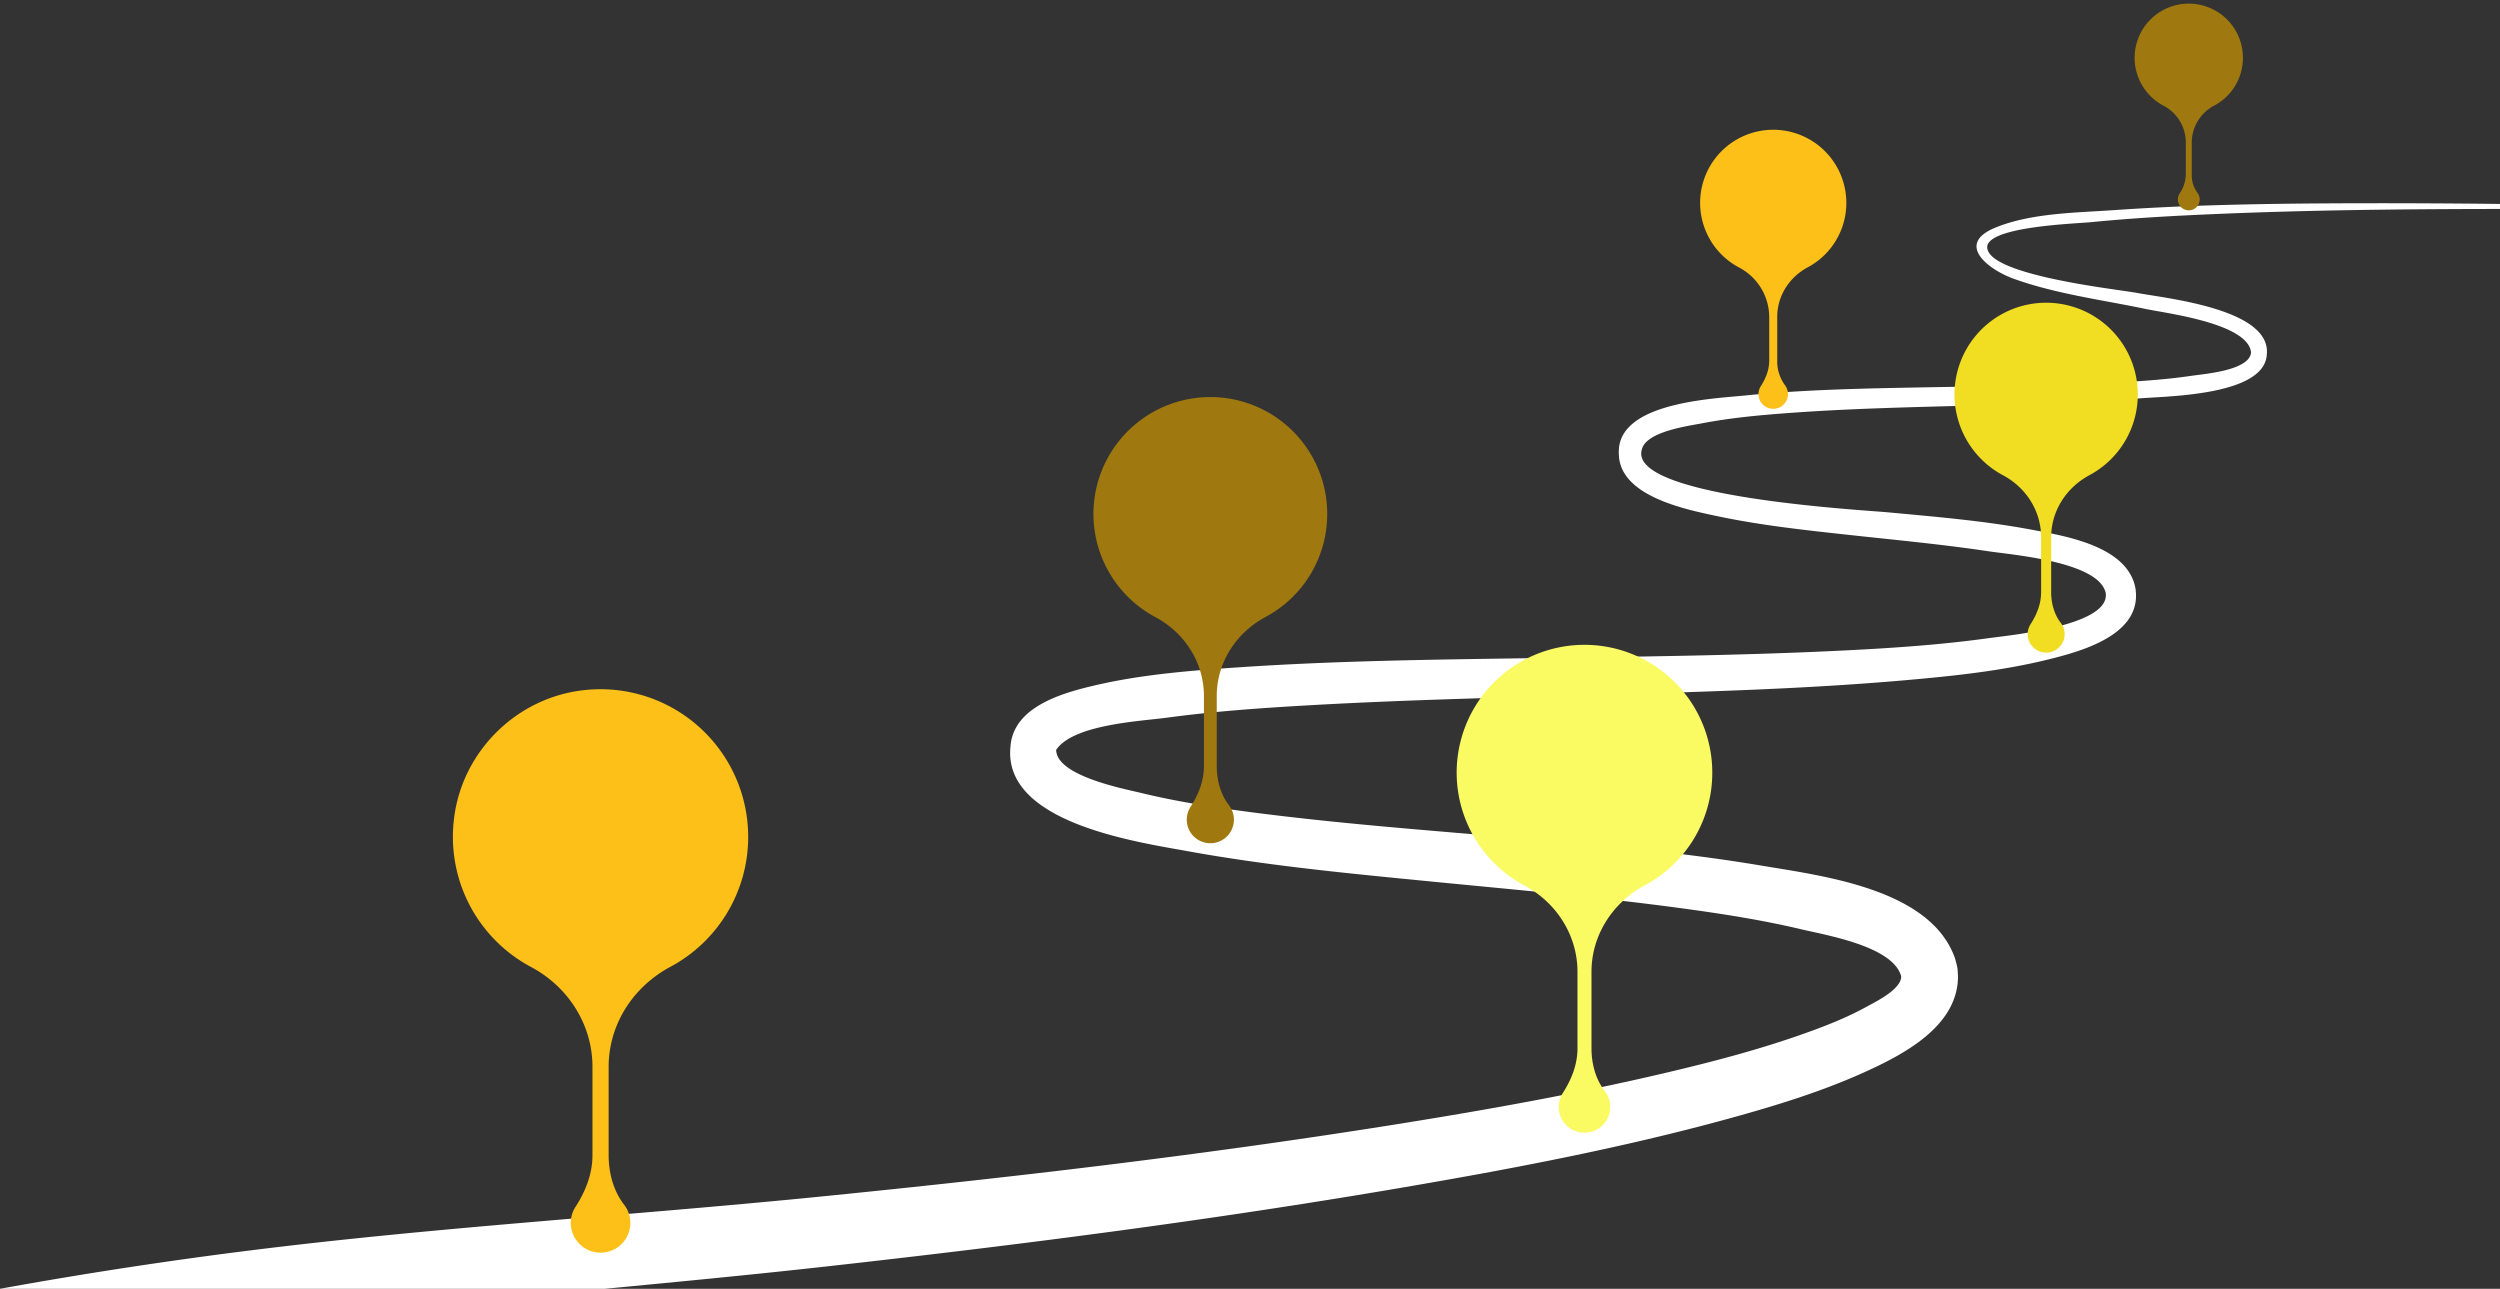
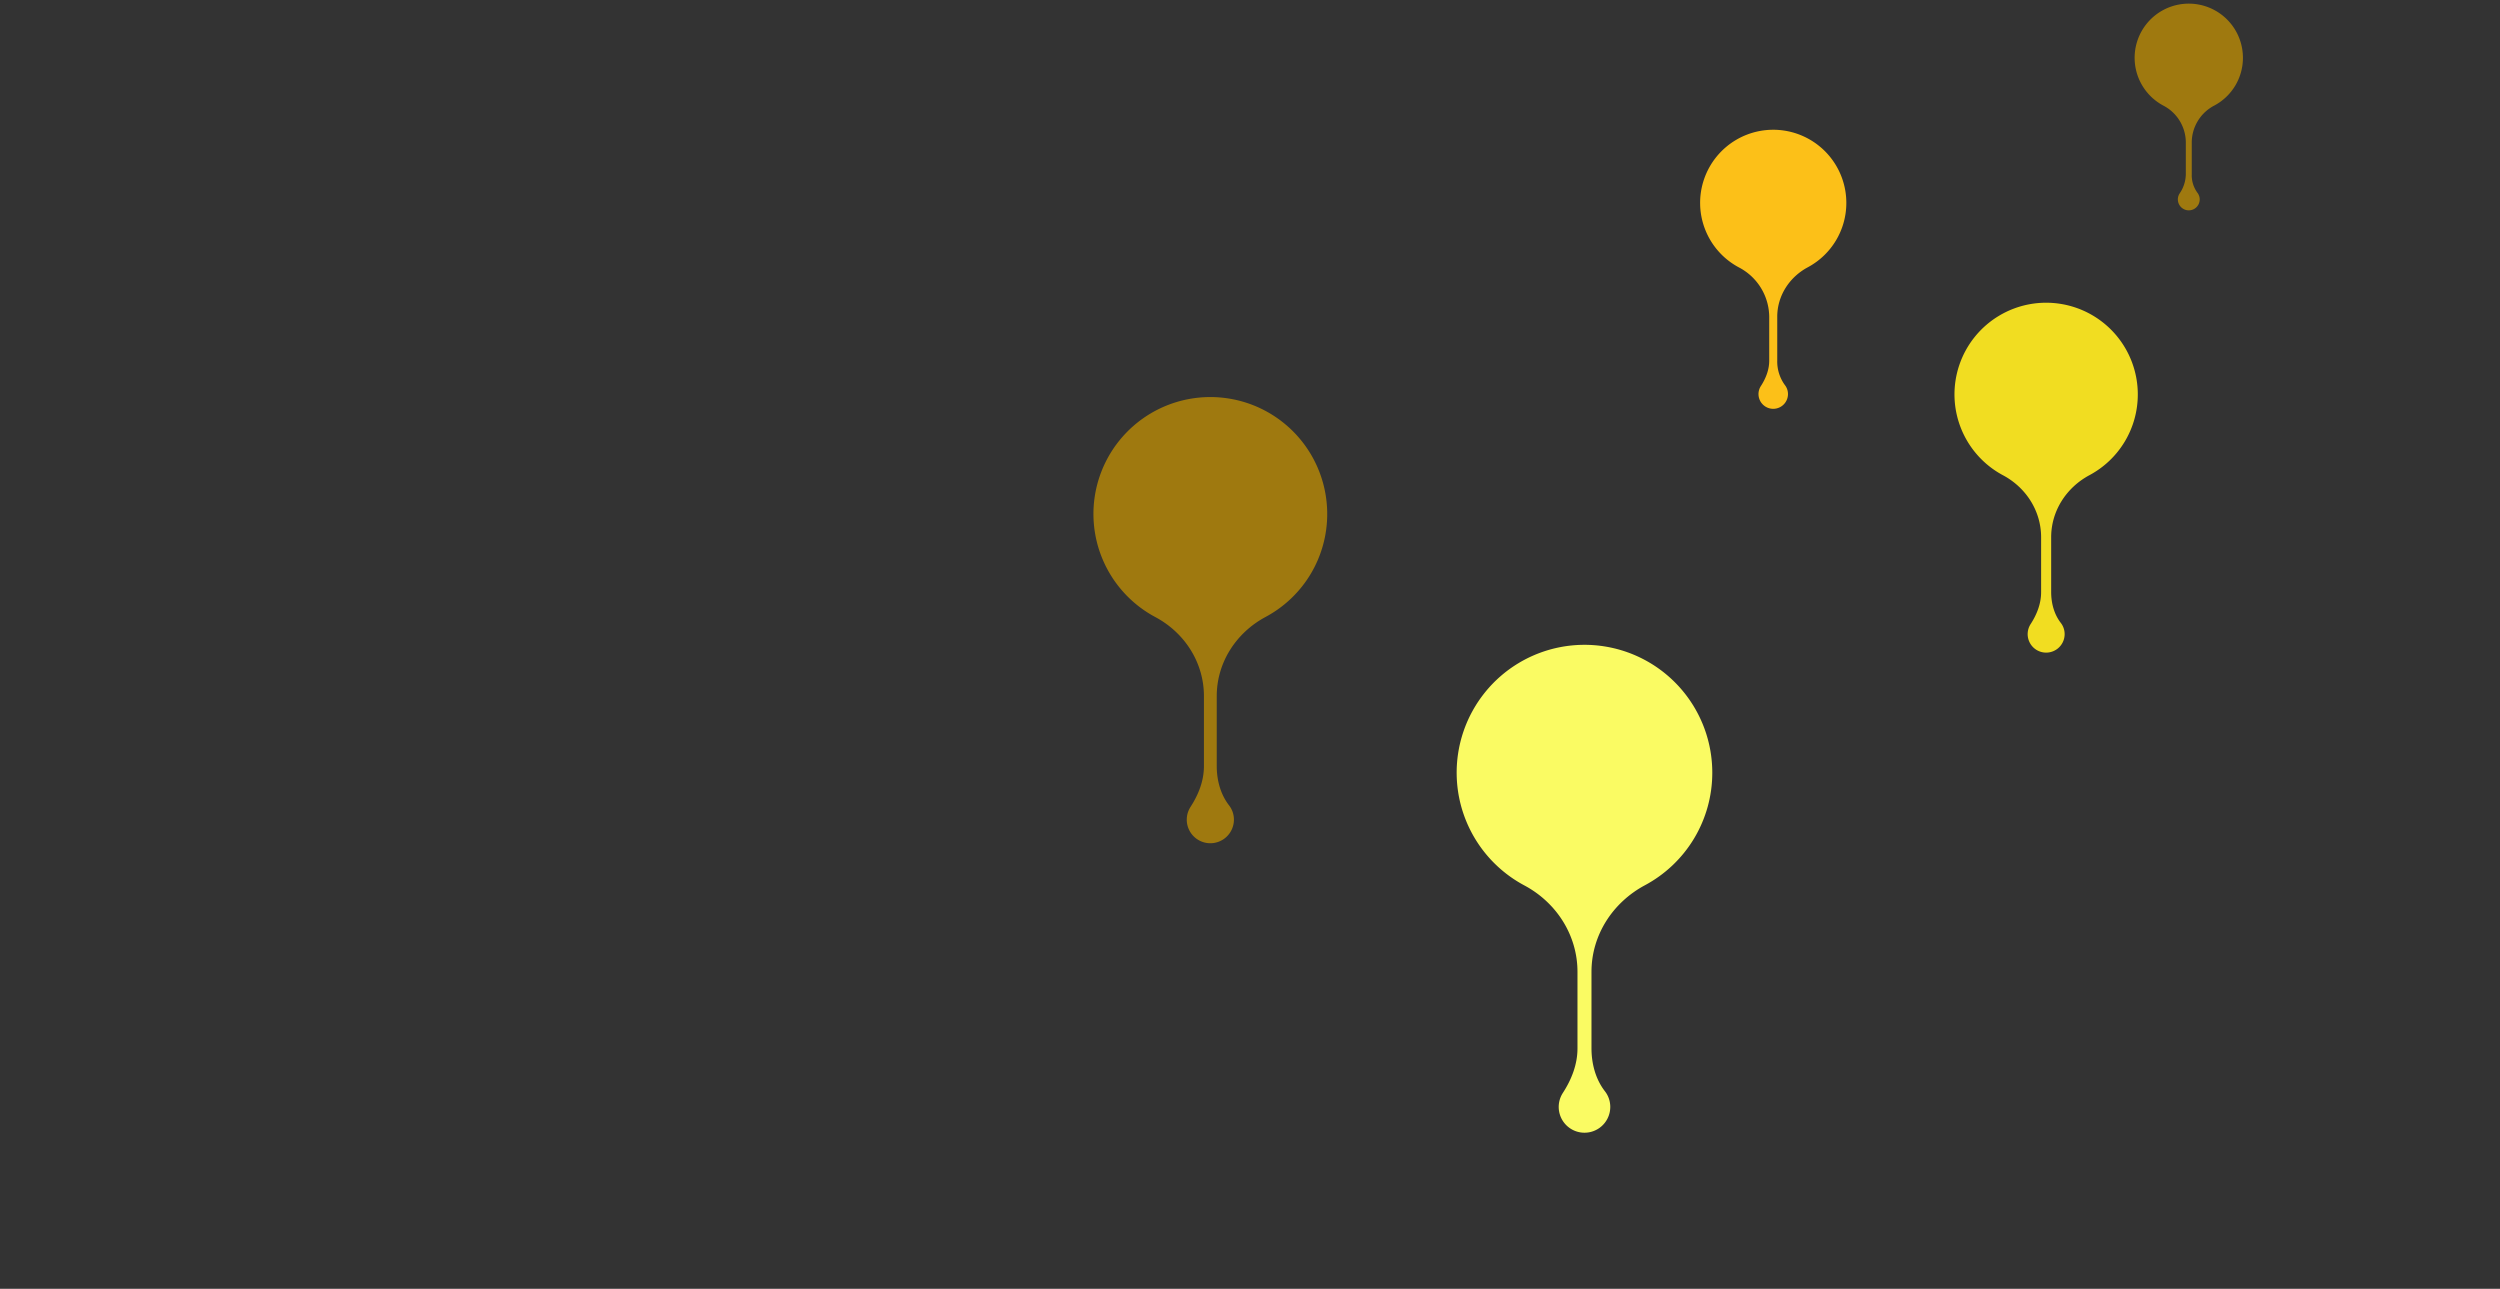
<svg xmlns="http://www.w3.org/2000/svg" fill="#000000" height="802.3" preserveAspectRatio="xMidYMid meet" version="1" viewBox="0.0 -2.3 1556.3 802.3" width="1556.3" zoomAndPan="magnify">
  <rect x="0.0" y="-2.3" width="1556.3" height="802.3" fill="#333333" stroke="none" />
  <g id="change1_1">
-     <path d="M1472.138,124.223c-52.045.114-104.21.677-156.146,4.288-23.699,1.647-51.608,1.776-73.863,10.902-25.192,10.33-4.132,26.191,11.341,31.78,26.393,9.533,54.981,13.108,82.335,18.869,12.492,2.631,63.038,8.797,65.471,26.672a3.336,3.336,0,0,1-.019.816,1.742,1.742,0,0,1-.085.53c-2.471,10.385-28.892,12.382-37.034,13.578-16.769,2.463-33.755,3.518-50.67,4.357-38.394,1.904-76.856,2.093-115.283,2.812-37.285.697-74.726,1.356-111.856,5.083-20.14,2.022-77.536,4.301-78.574,34.109a20.025,20.025,0,0,0-.001,2.238c.328,26.214,41.185,34.461,60.19,38.533,27.849,5.968,56.307,8.985,84.59,12.064,28.422,3.095,56.922,5.757,85.201,10.012,14.916,2.245,68.545,6.45,73.058,25.764a4.476,4.476,0,0,1,.079.469c.006-.057.055.108.058.804.756,19.534-60.124,25.282-73.339,27.114-31.459,4.359-63.262,6.359-94.966,7.875-62.715,2.996-125.527,3.575-188.297,4.511-61.226.913-122.563,1.595-183.674,5.752-29.973,2.039-60.467,4.451-89.777,11.369-19.929,4.704-50.263,13.305-51.845,38.111-4.733,47.276,78.591,59.174,110.346,64.952,49.576,9.02,99.9,13.806,150.013,18.724,52.168,5.12,104.433,9.668,156.392,16.674,25.378,3.422,50.801,7.336,75.731,13.259,15.328,3.642,54.793,10.211,61.521,27.749.177.294.19.554.322.798.054,1.052.067-1.03.135.669.007.07.03.477.049.789-.02.05-.003.101-.047.18-1.092,7.769-16.132,15.03-21.871,18.182-12.291,6.751-25.493,11.894-38.681,16.582-27.386,9.735-55.6,17.165-83.863,23.862-57.629,13.656-116.032,24.011-174.507,33.29C746.738,717.041,628.124,730.88,509.426,742.731,391.297,754.524,272.663,761.44,154.848,776.229Q77.132,785.984,0,800H376.548c45.849-4.382,91.699-8.752,137.464-13.855,120.049-13.385,239.987-28.8,359.068-49.168,68.096-11.646,136.257-24.557,202.915-42.872,29.454-8.093,58.997-17.092,86.79-29.9,23.921-11.025,56.066-28.379,56.105-58.728-.112-2.259-.101-1.553-.157-2.475.013-2.957-.96-6.032-1.745-8.842-15.188-43.007-81.741-51.089-120.025-57.533-51.49-8.668-103.674-13.059-155.659-17.539-52.572-4.531-105.246-8.484-157.603-15.151-24.432-3.112-48.926-6.7-72.883-12.509-11.338-2.749-53.123-10.671-53.332-26.934,10.743-15.869,52.245-17.771,68.999-20.03,30.019-4.047,60.304-6.13,90.534-7.828,62.247-3.495,124.604-4.787,186.916-6.626,60.642-1.789,121.394-3.54,181.852-8.833,30.097-2.634,60.56-5.79,89.936-13.099,19.45-4.84,55.245-14.554,53.964-40.851a25.529,25.529,0,0,0-.683-4.955c-6.109-24.758-43.226-30.871-63.826-34.748-29.592-5.569-59.752-8.083-89.701-10.871-17.442-1.623-162.179-9.452-153.408-39.14,2.634-11.126,28.515-14.572,37.51-16.298,18.223-3.495,36.802-5.169,55.29-6.507,37.306-2.699,74.737-3.524,112.118-4.526,35.139-.942,70.353-1.687,105.403-4.518,17.199-1.389,77.499-1.726,78.741-27.386,2.767-28.34-62.748-34.809-80.518-38.186-12.597-2.393-95.39-11.092-93.503-29.193,2.203-12.294,54.693-13.92,64.815-14.919,25.926-2.559,51.965-3.98,77.989-5.078,56.116-2.365,112.306-3.005,168.467-3.121,2.645-.006,5.29.004,7.935.001v-3.124Q1514.228,124.172,1472.138,124.223ZM657.35,464.688c-.018-.013.012-.078.064-.163C657.387,464.636,657.344,464.716,657.35,464.688Z" fill="#ffffff" />
-   </g>
+     </g>
  <g id="change2_1">
-     <path d="M465.765,518.674A91.933,91.933,0,0,0,363.186,427.37c-41.639,4.691-75.4,38.062-80.514,79.651a91.758,91.758,0,0,0,47.912,92.645C353.759,612.037,368.82,635.539,368.82,661.809l0,55.09c0,11.545-4.27,22.391-10.557,32.075a18.537,18.537,0,1,0,34.138,9.982,18.266,18.266,0,0,0-3.837-11.234c-6.769-8.741-9.668-19.881-9.668-30.937V661.817c0-26.334,15.18-49.788,38.388-62.231A91.706,91.706,0,0,0,465.765,518.674Z" fill="#fcc018" />
-   </g>
+     </g>
  <g id="change3_1">
    <path d="M1065.931,478.762a79.564,79.564,0,1,0-117.02,70.112C968.972,559.582,982.01,579.927,982.01,602.668l0,47.689c0,9.994-3.697,19.383-9.138,27.766a16.047,16.047,0,1,0,29.551,8.641,15.812,15.812,0,0,0-3.321-9.725c-5.86-7.567-8.369-17.21-8.369-26.781V602.674c0-22.796,13.141-43.099,33.231-53.871A79.386,79.386,0,0,0,1065.931,478.762Z" fill="#fafb63" />
  </g>
  <g id="change4_1">
    <path d="M826.215,317.716a72.761,72.761,0,1,0-107.015,64.117c18.347,9.793,30.27,28.398,30.27,49.195l0,43.611c0,9.14-3.38,17.726-8.357,25.392a14.675,14.675,0,1,0,27.025,7.902,14.46,14.46,0,0,0-3.037-8.893c-5.359-6.92-7.653-15.739-7.653-24.491v-43.515c0-20.847,12.017-39.414,30.39-49.265A72.598,72.598,0,0,0,826.215,317.716Z" fill="#9f790f" />
  </g>
  <g id="change5_1">
    <path d="M1330.822,243.274a57.059,57.059,0,1,0-83.921,50.281c14.387,7.68,23.737,22.27,23.737,38.579v34.2c0,7.167-2.651,13.901-6.554,19.912a11.508,11.508,0,1,0,21.193,6.197,11.34,11.34,0,0,0-2.382-6.974c-4.202-5.426-6.002-12.342-6.002-19.206V332.138c0-16.348,9.424-30.909,23.832-38.633A56.932,56.932,0,0,0,1330.822,243.274Z" fill="#f1dd21" />
  </g>
  <g id="change2_2">
    <path d="M1149.379,124.034a45.508,45.508,0,1,0-66.932,40.102,35.024,35.024,0,0,1,18.932,30.769l0,27.277c0,5.716-2.114,11.086-5.227,15.881a9.178,9.178,0,1,0,16.903,4.942,9.044,9.044,0,0,0-1.9-5.562,24.908,24.908,0,0,1-4.787-15.318V194.908c0-13.039,7.516-24.651,19.007-30.812A45.406,45.406,0,0,0,1149.379,124.034Z" fill="#fcc018" />
  </g>
  <g id="change4_2">
    <path d="M1396.268,33.708a33.71,33.71,0,1,0-49.581,29.706,25.944,25.944,0,0,1,14.024,22.792v20.205a21.722,21.722,0,0,1-3.872,11.764,6.799,6.799,0,1,0,12.521,3.661,6.7,6.7,0,0,0-1.407-4.12,18.451,18.451,0,0,1-3.546-11.347V86.209a26.028,26.028,0,0,1,14.08-22.825A33.635,33.635,0,0,0,1396.268,33.708Z" fill="#9f790f" />
  </g>
</svg>